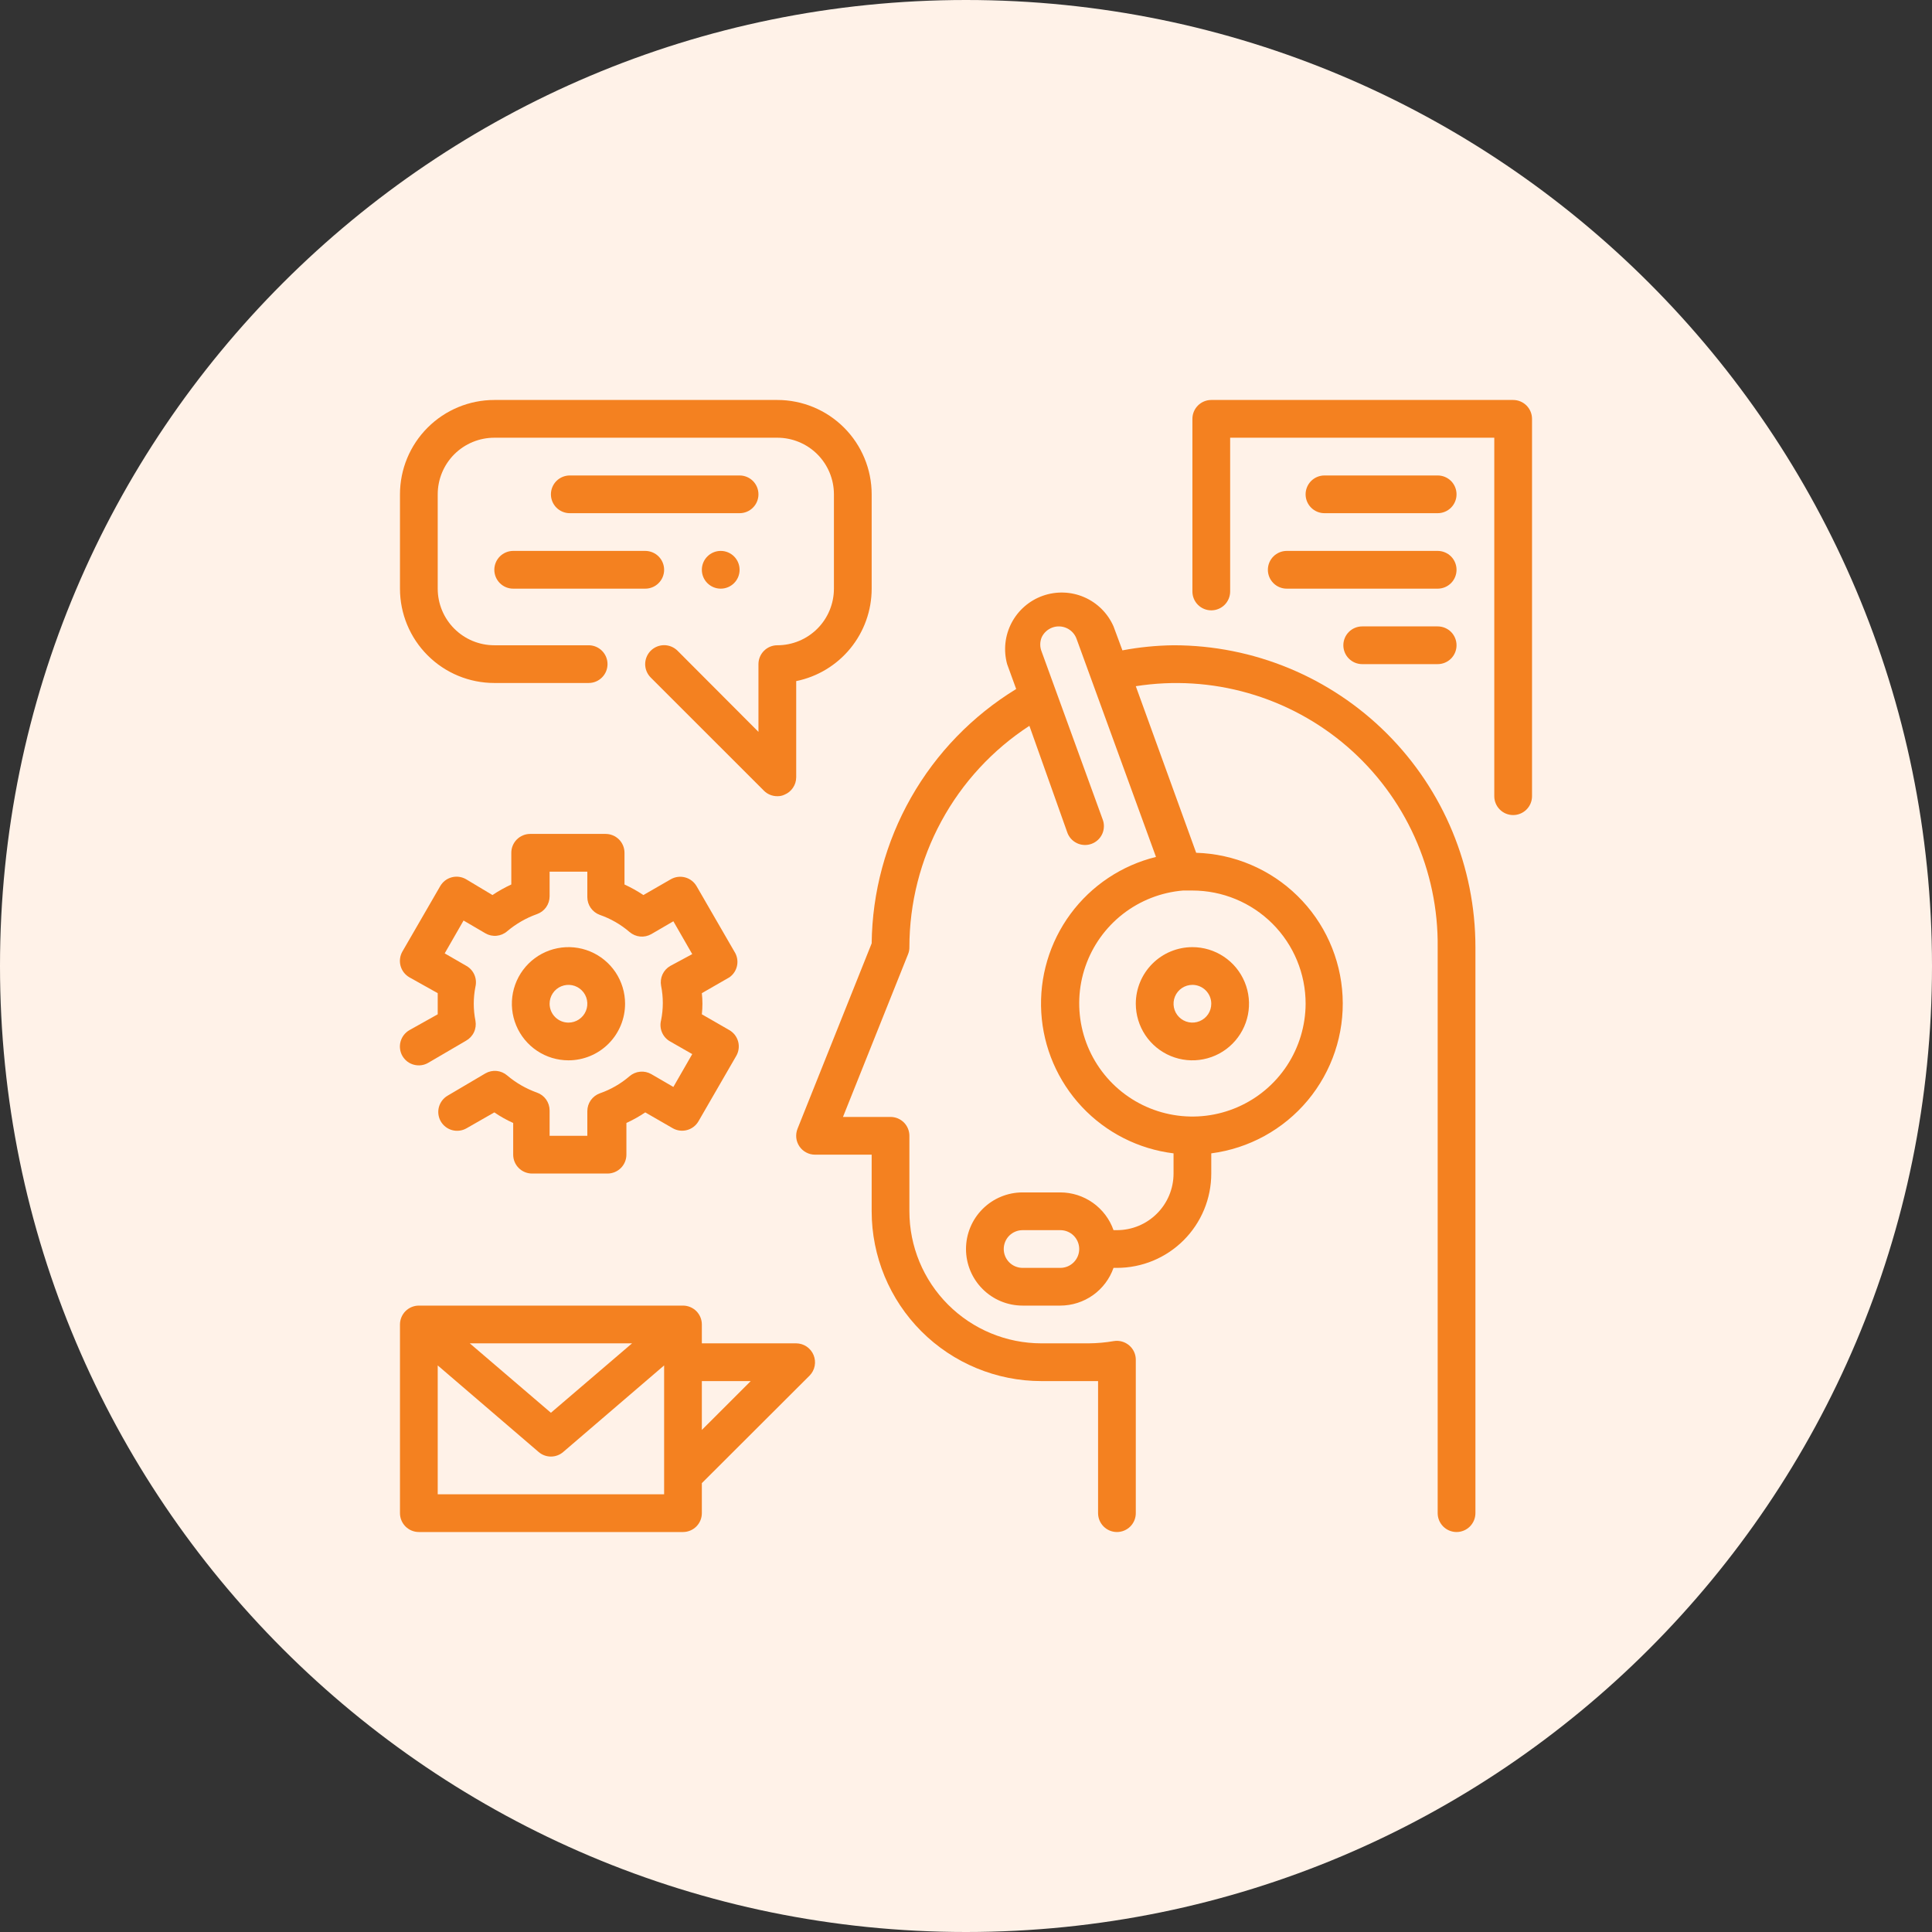
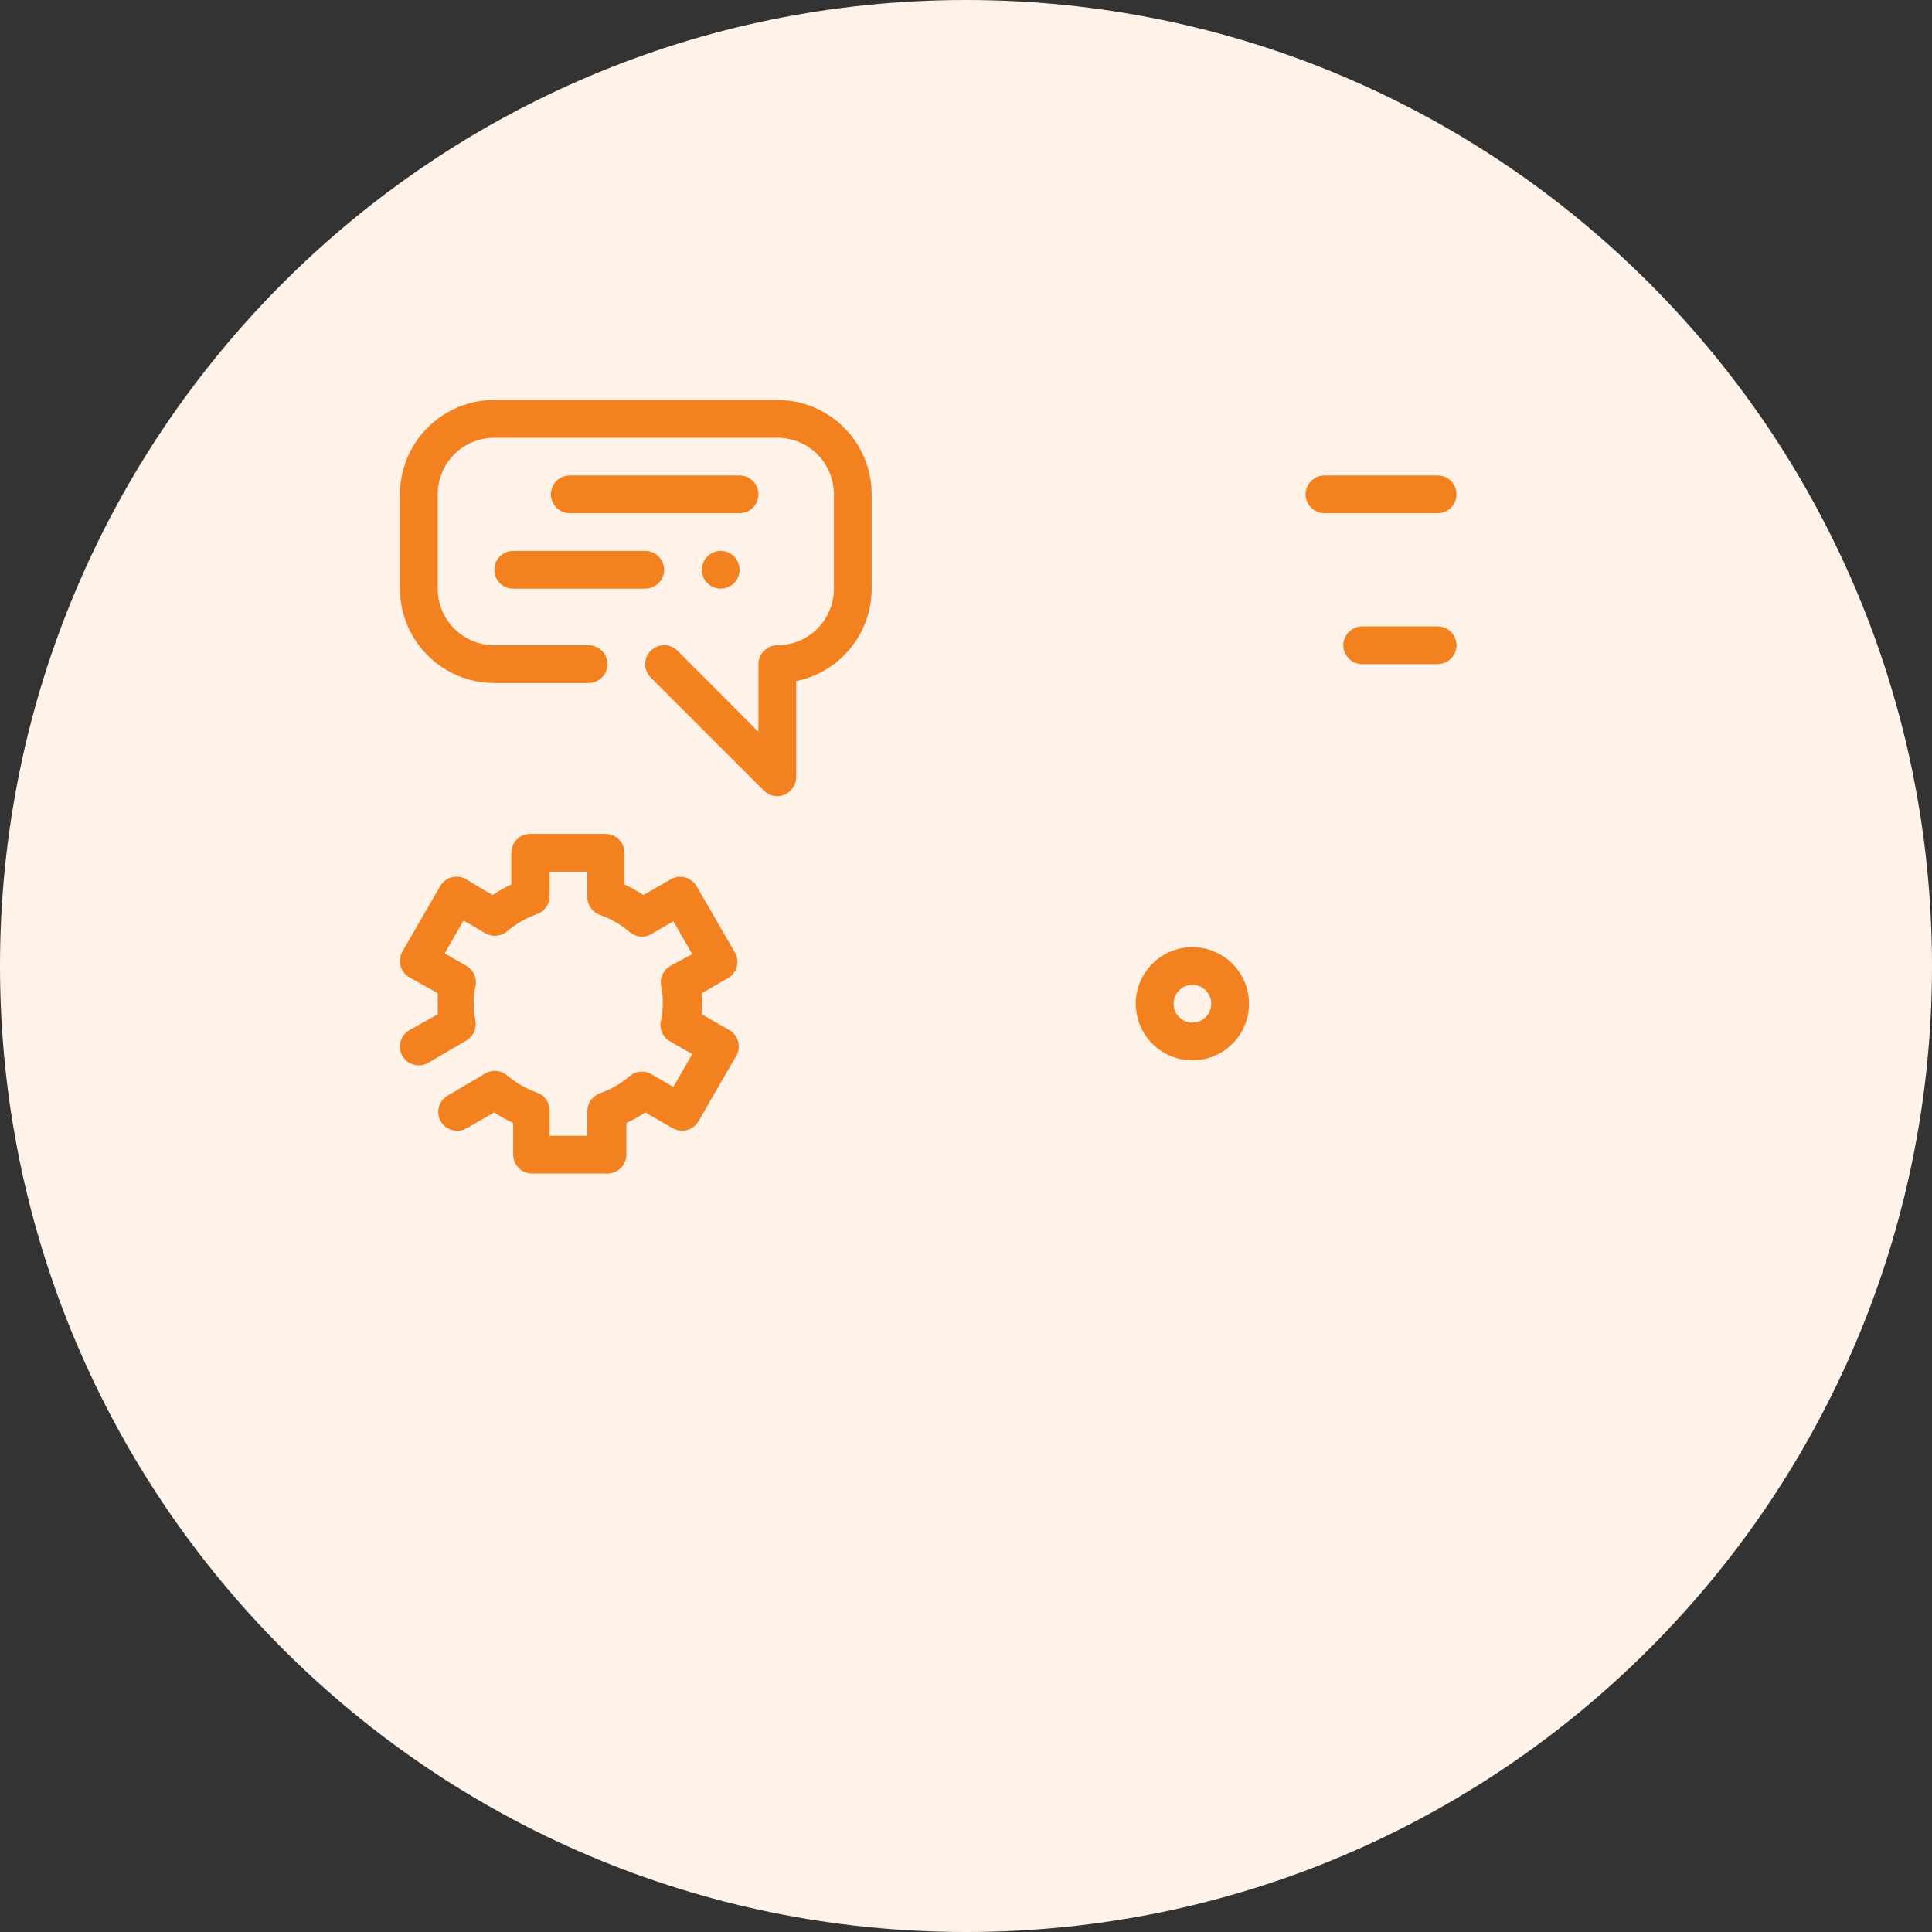
<svg xmlns="http://www.w3.org/2000/svg" width="80" height="80" viewBox="0 0 80 80" fill="none">
  <rect x="0" y="0" width="80" height="80" fill="#333333" stroke="none" />
  <path d="M40 80C62.091 80 80 62.091 80 40C80 17.909 62.091 0 40 0C17.909 0 -0 17.909 -0 40C-0 62.091 17.909 80 40 80Z" fill="#FFF2E8" />
-   <path d="M48.594 26.719C47.883 26.728 47.175 26.798 46.477 26.93L46.109 25.938C45.871 25.395 45.437 24.963 44.894 24.728C44.35 24.493 43.738 24.473 43.18 24.67C42.622 24.868 42.159 25.27 41.885 25.795C41.611 26.32 41.546 26.929 41.703 27.5L42.078 28.531C40.27 29.636 38.772 31.181 37.725 33.024C36.678 34.866 36.117 36.944 36.094 39.062L33.023 46.742C32.976 46.861 32.959 46.989 32.972 47.115C32.986 47.242 33.03 47.363 33.102 47.469C33.173 47.575 33.27 47.662 33.383 47.721C33.496 47.782 33.622 47.813 33.75 47.812H36.094V50.156C36.094 52.021 36.835 53.809 38.153 55.128C39.472 56.447 41.26 57.188 43.125 57.188H45.469V62.656C45.469 62.863 45.551 63.062 45.698 63.209C45.844 63.355 46.043 63.438 46.25 63.438C46.457 63.438 46.656 63.355 46.803 63.209C46.949 63.062 47.031 62.863 47.031 62.656V56.305C47.031 56.192 47.007 56.08 46.96 55.978C46.913 55.875 46.844 55.784 46.758 55.711C46.672 55.637 46.571 55.582 46.461 55.551C46.352 55.52 46.237 55.513 46.125 55.531C45.779 55.591 45.429 55.622 45.078 55.625H43.125C41.675 55.625 40.284 55.049 39.258 54.023C38.233 52.998 37.656 51.607 37.656 50.156V47.031C37.656 46.824 37.574 46.625 37.428 46.479C37.281 46.332 37.082 46.25 36.875 46.25H34.906L37.602 39.508C37.639 39.416 37.658 39.318 37.656 39.219C37.657 37.398 38.111 35.607 38.979 34.007C39.846 32.407 41.1 31.048 42.625 30.055L44.188 34.453C44.22 34.552 44.273 34.644 44.341 34.723C44.41 34.801 44.494 34.865 44.588 34.911C44.682 34.957 44.784 34.983 44.888 34.988C44.993 34.994 45.097 34.978 45.195 34.943C45.293 34.907 45.383 34.853 45.46 34.782C45.537 34.711 45.599 34.625 45.642 34.53C45.684 34.435 45.708 34.332 45.71 34.227C45.713 34.123 45.695 34.019 45.656 33.922L43.133 26.984C43.055 26.794 43.055 26.581 43.133 26.391C43.176 26.297 43.238 26.213 43.315 26.143C43.391 26.073 43.481 26.019 43.578 25.984C43.773 25.914 43.988 25.924 44.175 26.012C44.363 26.1 44.508 26.258 44.578 26.453L47.867 35.484C46.447 35.833 45.194 36.668 44.327 37.844C43.459 39.021 43.031 40.464 43.117 41.924C43.203 43.383 43.799 44.766 44.799 45.832C45.8 46.898 47.143 47.58 48.594 47.758V48.594C48.594 49.215 48.347 49.812 47.907 50.251C47.468 50.691 46.872 50.938 46.25 50.938H46.109C45.948 50.482 45.65 50.087 45.256 49.807C44.861 49.527 44.39 49.376 43.906 49.375H42.344C41.722 49.375 41.126 49.622 40.687 50.062C40.247 50.501 40 51.097 40 51.719C40 52.34 40.247 52.937 40.687 53.376C41.126 53.816 41.722 54.062 42.344 54.062H43.906C44.39 54.061 44.861 53.91 45.256 53.631C45.65 53.351 45.948 52.956 46.109 52.5H46.25C46.763 52.5 47.271 52.399 47.745 52.203C48.219 52.006 48.649 51.719 49.012 51.356C49.375 50.993 49.663 50.562 49.859 50.089C50.055 49.615 50.156 49.107 50.156 48.594V47.758C51.715 47.555 53.141 46.773 54.149 45.566C55.156 44.359 55.672 42.817 55.593 41.246C55.514 39.676 54.847 38.193 53.723 37.094C52.6 35.994 51.103 35.358 49.531 35.312L47.031 28.414C48.585 28.17 50.173 28.267 51.685 28.7C53.198 29.132 54.598 29.889 55.788 30.917C56.977 31.946 57.929 33.221 58.575 34.655C59.222 36.089 59.548 37.646 59.531 39.219V62.656C59.531 62.863 59.614 63.062 59.76 63.209C59.907 63.355 60.105 63.438 60.313 63.438C60.52 63.438 60.718 63.355 60.865 63.209C61.011 63.062 61.094 62.863 61.094 62.656V39.219C61.094 35.904 59.777 32.724 57.433 30.38C55.088 28.036 51.909 26.719 48.594 26.719ZM43.906 52.5H42.344C42.137 52.5 41.938 52.418 41.791 52.271C41.645 52.125 41.563 51.926 41.563 51.719C41.563 51.512 41.645 51.313 41.791 51.166C41.938 51.02 42.137 50.938 42.344 50.938H43.906C44.114 50.938 44.312 51.02 44.459 51.166C44.605 51.313 44.688 51.512 44.688 51.719C44.688 51.926 44.605 52.125 44.459 52.271C44.312 52.418 44.114 52.5 43.906 52.5ZM54.063 41.562C54.059 42.472 53.791 43.361 53.292 44.122C52.792 44.882 52.082 45.48 51.248 45.843C50.414 46.207 49.492 46.32 48.595 46.168C47.698 46.017 46.864 45.608 46.196 44.991C45.527 44.373 45.053 43.575 44.83 42.693C44.608 41.811 44.646 40.883 44.942 40.023C45.238 39.163 45.777 38.407 46.495 37.848C47.213 37.289 48.078 36.951 48.984 36.875H49.375C50.618 36.875 51.81 37.369 52.69 38.248C53.569 39.127 54.063 40.319 54.063 41.562Z" fill="#F48120" />
  <path d="M47.031 41.562C47.031 42.026 47.169 42.479 47.426 42.865C47.684 43.25 48.05 43.55 48.478 43.728C48.906 43.905 49.378 43.952 49.832 43.861C50.287 43.771 50.705 43.548 51.032 43.22C51.36 42.892 51.583 42.474 51.674 42.02C51.764 41.565 51.718 41.094 51.54 40.666C51.363 40.237 51.063 39.871 50.677 39.614C50.292 39.356 49.839 39.219 49.375 39.219C48.753 39.219 48.157 39.466 47.718 39.905C47.278 40.345 47.031 40.941 47.031 41.562ZM50.156 41.562C50.156 41.717 50.111 41.868 50.025 41.997C49.939 42.125 49.817 42.225 49.674 42.284C49.531 42.343 49.374 42.359 49.223 42.329C49.071 42.299 48.932 42.224 48.823 42.115C48.713 42.006 48.639 41.867 48.609 41.715C48.579 41.563 48.594 41.406 48.653 41.264C48.712 41.121 48.812 40.999 48.941 40.913C49.069 40.827 49.221 40.781 49.375 40.781C49.582 40.781 49.781 40.864 49.927 41.01C50.074 41.157 50.156 41.355 50.156 41.562Z" fill="#F48120" />
  <path d="M20.469 28.281H24.375C24.582 28.281 24.781 28.199 24.927 28.052C25.074 27.906 25.156 27.707 25.156 27.5C25.156 27.293 25.074 27.094 24.927 26.948C24.781 26.801 24.582 26.719 24.375 26.719H20.469C19.847 26.719 19.251 26.472 18.811 26.032C18.372 25.593 18.125 24.997 18.125 24.375V20.469C18.125 19.847 18.372 19.251 18.811 18.811C19.251 18.372 19.847 18.125 20.469 18.125H32.188C32.809 18.125 33.405 18.372 33.845 18.811C34.284 19.251 34.531 19.847 34.531 20.469V24.375C34.531 24.997 34.284 25.593 33.845 26.032C33.405 26.472 32.809 26.719 32.188 26.719C31.98 26.719 31.782 26.801 31.635 26.948C31.489 27.094 31.406 27.293 31.406 27.5V30.305L28.055 26.945C27.982 26.872 27.895 26.815 27.8 26.775C27.705 26.736 27.603 26.715 27.5 26.715C27.397 26.715 27.295 26.736 27.2 26.775C27.105 26.815 27.018 26.872 26.945 26.945C26.872 27.018 26.815 27.105 26.775 27.2C26.736 27.295 26.715 27.397 26.715 27.5C26.715 27.708 26.798 27.908 26.945 28.055L31.633 32.742C31.706 32.815 31.792 32.872 31.888 32.911C31.983 32.95 32.085 32.969 32.188 32.969C32.29 32.971 32.392 32.95 32.484 32.906C32.627 32.848 32.749 32.748 32.835 32.62C32.922 32.492 32.968 32.342 32.969 32.188V28.203C33.851 28.023 34.644 27.544 35.214 26.846C35.783 26.148 36.094 25.276 36.094 24.375V20.469C36.094 19.433 35.682 18.439 34.95 17.707C34.217 16.974 33.224 16.562 32.188 16.562H20.469C19.433 16.562 18.439 16.974 17.707 17.707C16.974 18.439 16.562 19.433 16.562 20.469V24.375C16.562 25.411 16.974 26.405 17.707 27.137C18.439 27.87 19.433 28.281 20.469 28.281Z" fill="#F48120" />
  <path d="M31.406 20.469C31.406 20.262 31.324 20.063 31.177 19.916C31.031 19.77 30.832 19.688 30.625 19.688H23.594C23.387 19.688 23.188 19.77 23.041 19.916C22.895 20.063 22.812 20.262 22.812 20.469C22.812 20.676 22.895 20.875 23.041 21.021C23.188 21.168 23.387 21.25 23.594 21.25H30.625C30.832 21.25 31.031 21.168 31.177 21.021C31.324 20.875 31.406 20.676 31.406 20.469Z" fill="#F48120" />
  <path d="M20.469 23.594C20.469 23.801 20.551 24 20.698 24.146C20.844 24.293 21.043 24.375 21.25 24.375H26.719C26.926 24.375 27.125 24.293 27.271 24.146C27.418 24 27.5 23.801 27.5 23.594C27.5 23.387 27.418 23.188 27.271 23.041C27.125 22.895 26.926 22.812 26.719 22.812H21.25C21.043 22.812 20.844 22.895 20.698 23.041C20.551 23.188 20.469 23.387 20.469 23.594Z" fill="#F48120" />
  <path d="M29.844 24.375C30.275 24.375 30.625 24.025 30.625 23.594C30.625 23.162 30.275 22.812 29.844 22.812C29.412 22.812 29.062 23.162 29.062 23.594C29.062 24.025 29.412 24.375 29.844 24.375Z" fill="#F48120" />
-   <path d="M32.969 55.625H29.062V54.844C29.062 54.637 28.98 54.438 28.834 54.291C28.687 54.145 28.488 54.062 28.281 54.062H17.344C17.137 54.062 16.938 54.145 16.791 54.291C16.645 54.438 16.562 54.637 16.562 54.844V62.656C16.562 62.863 16.645 63.062 16.791 63.209C16.938 63.355 17.137 63.438 17.344 63.438H28.281C28.488 63.438 28.687 63.355 28.834 63.209C28.98 63.062 29.062 62.863 29.062 62.656V61.414L33.523 56.961C33.632 56.851 33.705 56.712 33.734 56.56C33.764 56.408 33.747 56.252 33.688 56.109C33.629 55.967 33.529 55.845 33.401 55.758C33.273 55.672 33.123 55.626 32.969 55.625ZM26.172 55.625L22.812 58.5L19.453 55.625H26.172ZM27.5 61.875H18.125V56.539L22.305 60.125C22.446 60.246 22.626 60.313 22.812 60.313C22.999 60.313 23.179 60.246 23.32 60.125L27.5 56.539V61.875ZM29.062 59.211V57.188H31.086L29.062 59.211Z" fill="#F48120" />
  <path d="M30.406 39.398L28.844 36.695C28.741 36.517 28.571 36.386 28.372 36.332C28.173 36.278 27.961 36.304 27.781 36.406L26.641 37.062C26.392 36.896 26.131 36.75 25.859 36.625V35.312C25.859 35.105 25.777 34.907 25.631 34.76C25.484 34.614 25.285 34.531 25.078 34.531H21.953C21.746 34.531 21.547 34.614 21.401 34.76C21.254 34.907 21.172 35.105 21.172 35.312V36.625C20.9 36.75 20.639 36.896 20.391 37.062L19.297 36.406C19.208 36.355 19.109 36.321 19.007 36.308C18.905 36.294 18.801 36.301 18.702 36.328C18.602 36.355 18.509 36.401 18.427 36.464C18.346 36.527 18.278 36.606 18.227 36.695L16.664 39.398C16.612 39.488 16.579 39.586 16.566 39.688C16.552 39.791 16.559 39.894 16.586 39.994C16.613 40.093 16.659 40.186 16.722 40.268C16.785 40.349 16.864 40.418 16.953 40.469L18.125 41.125C18.125 41.273 18.125 41.414 18.125 41.562C18.125 41.711 18.125 41.852 18.125 42L16.953 42.656C16.864 42.707 16.785 42.776 16.722 42.857C16.659 42.939 16.613 43.032 16.586 43.131C16.559 43.231 16.552 43.334 16.566 43.437C16.579 43.539 16.612 43.637 16.664 43.727C16.716 43.816 16.785 43.893 16.866 43.956C16.948 44.018 17.041 44.063 17.141 44.089C17.24 44.115 17.344 44.122 17.446 44.108C17.548 44.094 17.646 44.06 17.734 44.008L19.297 43.094C19.439 43.015 19.554 42.893 19.624 42.746C19.694 42.599 19.716 42.434 19.688 42.273C19.594 41.804 19.594 41.321 19.688 40.852C19.725 40.689 19.71 40.519 19.644 40.365C19.578 40.212 19.465 40.084 19.32 40L18.414 39.477L19.195 38.117L20.102 38.648C20.242 38.729 20.404 38.764 20.564 38.748C20.725 38.733 20.878 38.668 21 38.562C21.365 38.253 21.784 38.012 22.234 37.852C22.387 37.798 22.519 37.699 22.613 37.568C22.706 37.436 22.757 37.279 22.758 37.117V36.094H24.32V37.148C24.32 37.309 24.37 37.466 24.462 37.597C24.555 37.728 24.685 37.828 24.836 37.883C25.288 38.04 25.707 38.281 26.07 38.594C26.193 38.699 26.345 38.764 26.506 38.78C26.667 38.795 26.828 38.76 26.969 38.68L27.883 38.148L28.664 39.508L27.75 40C27.61 40.081 27.499 40.204 27.432 40.35C27.365 40.498 27.345 40.662 27.375 40.82C27.469 41.29 27.469 41.773 27.375 42.242C27.331 42.41 27.343 42.588 27.411 42.748C27.479 42.908 27.598 43.041 27.75 43.125L28.664 43.648L27.883 45.008L26.969 44.477C26.828 44.396 26.667 44.361 26.506 44.377C26.345 44.392 26.193 44.457 26.07 44.562C25.707 44.875 25.288 45.116 24.836 45.273C24.685 45.328 24.555 45.428 24.462 45.559C24.37 45.691 24.32 45.847 24.32 46.008V47.031H22.758V45.977C22.757 45.815 22.706 45.658 22.613 45.526C22.519 45.395 22.387 45.295 22.234 45.242C21.784 45.081 21.365 44.841 21 44.531C20.878 44.426 20.725 44.361 20.564 44.345C20.404 44.33 20.242 44.365 20.102 44.445L18.539 45.367C18.36 45.47 18.23 45.64 18.175 45.839C18.121 46.038 18.148 46.25 18.25 46.43C18.301 46.519 18.369 46.598 18.451 46.661C18.532 46.724 18.625 46.77 18.725 46.797C18.825 46.824 18.928 46.831 19.03 46.817C19.133 46.804 19.231 46.77 19.32 46.719L20.469 46.062C20.716 46.231 20.977 46.377 21.25 46.5V47.812C21.25 48.02 21.332 48.218 21.479 48.365C21.625 48.511 21.824 48.594 22.031 48.594H25.156C25.363 48.594 25.562 48.511 25.709 48.365C25.855 48.218 25.938 48.02 25.938 47.812V46.5C26.209 46.375 26.47 46.229 26.719 46.062L27.859 46.719C28.039 46.821 28.251 46.847 28.45 46.793C28.649 46.739 28.819 46.608 28.922 46.43L30.484 43.727C30.536 43.638 30.57 43.54 30.584 43.438C30.598 43.336 30.592 43.232 30.566 43.133C30.54 43.034 30.494 42.94 30.432 42.858C30.37 42.777 30.292 42.708 30.203 42.656L29.062 42C29.094 41.709 29.094 41.416 29.062 41.125L30.203 40.469C30.37 40.352 30.484 40.175 30.522 39.975C30.56 39.775 30.518 39.568 30.406 39.398Z" fill="#F48120" />
-   <path d="M25.883 41.562C25.883 41.099 25.745 40.646 25.488 40.26C25.23 39.875 24.864 39.575 24.436 39.397C24.008 39.22 23.537 39.173 23.082 39.264C22.627 39.354 22.21 39.577 21.882 39.905C21.554 40.233 21.331 40.651 21.24 41.105C21.15 41.56 21.196 42.031 21.374 42.459C21.551 42.888 21.852 43.254 22.237 43.511C22.622 43.769 23.076 43.906 23.539 43.906C24.161 43.906 24.757 43.659 25.196 43.22C25.636 42.78 25.883 42.184 25.883 41.562ZM22.758 41.562C22.758 41.408 22.804 41.257 22.89 41.128C22.975 41 23.097 40.9 23.24 40.841C23.383 40.782 23.54 40.766 23.692 40.796C23.843 40.826 23.982 40.901 24.091 41.01C24.201 41.119 24.275 41.258 24.305 41.41C24.335 41.562 24.32 41.719 24.261 41.861C24.202 42.004 24.102 42.126 23.973 42.212C23.845 42.298 23.694 42.344 23.539 42.344C23.332 42.344 23.133 42.261 22.987 42.115C22.84 41.968 22.758 41.77 22.758 41.562Z" fill="#F48120" />
  <path d="M59.531 21.25C59.738 21.25 59.937 21.168 60.084 21.021C60.23 20.875 60.312 20.676 60.312 20.469C60.312 20.262 60.23 20.063 60.084 19.916C59.937 19.77 59.738 19.688 59.531 19.688H54.844C54.637 19.688 54.438 19.77 54.291 19.916C54.145 20.063 54.062 20.262 54.062 20.469C54.062 20.676 54.145 20.875 54.291 21.021C54.438 21.168 54.637 21.25 54.844 21.25H59.531Z" fill="#F48120" />
-   <path d="M52.5 23.594C52.5 23.801 52.582 24 52.729 24.146C52.875 24.293 53.074 24.375 53.281 24.375H59.531C59.738 24.375 59.937 24.293 60.084 24.146C60.23 24 60.312 23.801 60.312 23.594C60.312 23.387 60.23 23.188 60.084 23.041C59.937 22.895 59.738 22.812 59.531 22.812H53.281C53.074 22.812 52.875 22.895 52.729 23.041C52.582 23.188 52.5 23.387 52.5 23.594Z" fill="#F48120" />
  <path d="M59.531 25.938H56.406C56.199 25.938 56 26.02 55.854 26.166C55.707 26.313 55.625 26.512 55.625 26.719C55.625 26.926 55.707 27.125 55.854 27.271C56 27.418 56.199 27.5 56.406 27.5H59.531C59.738 27.5 59.937 27.418 60.084 27.271C60.23 27.125 60.312 26.926 60.312 26.719C60.312 26.512 60.23 26.313 60.084 26.166C59.937 26.02 59.738 25.938 59.531 25.938Z" fill="#F48120" />
-   <path d="M62.656 16.562H50.156C49.949 16.562 49.75 16.645 49.604 16.791C49.457 16.938 49.375 17.137 49.375 17.344V24.492C49.375 24.699 49.457 24.898 49.604 25.045C49.75 25.191 49.949 25.273 50.156 25.273C50.363 25.273 50.562 25.191 50.709 25.045C50.855 24.898 50.938 24.699 50.938 24.492V18.125H61.875V32.969C61.875 33.176 61.957 33.375 62.104 33.521C62.25 33.668 62.449 33.75 62.656 33.75C62.863 33.75 63.062 33.668 63.209 33.521C63.355 33.375 63.438 33.176 63.438 32.969V17.344C63.438 17.137 63.355 16.938 63.209 16.791C63.062 16.645 62.863 16.562 62.656 16.562Z" fill="#F48120" />
</svg>